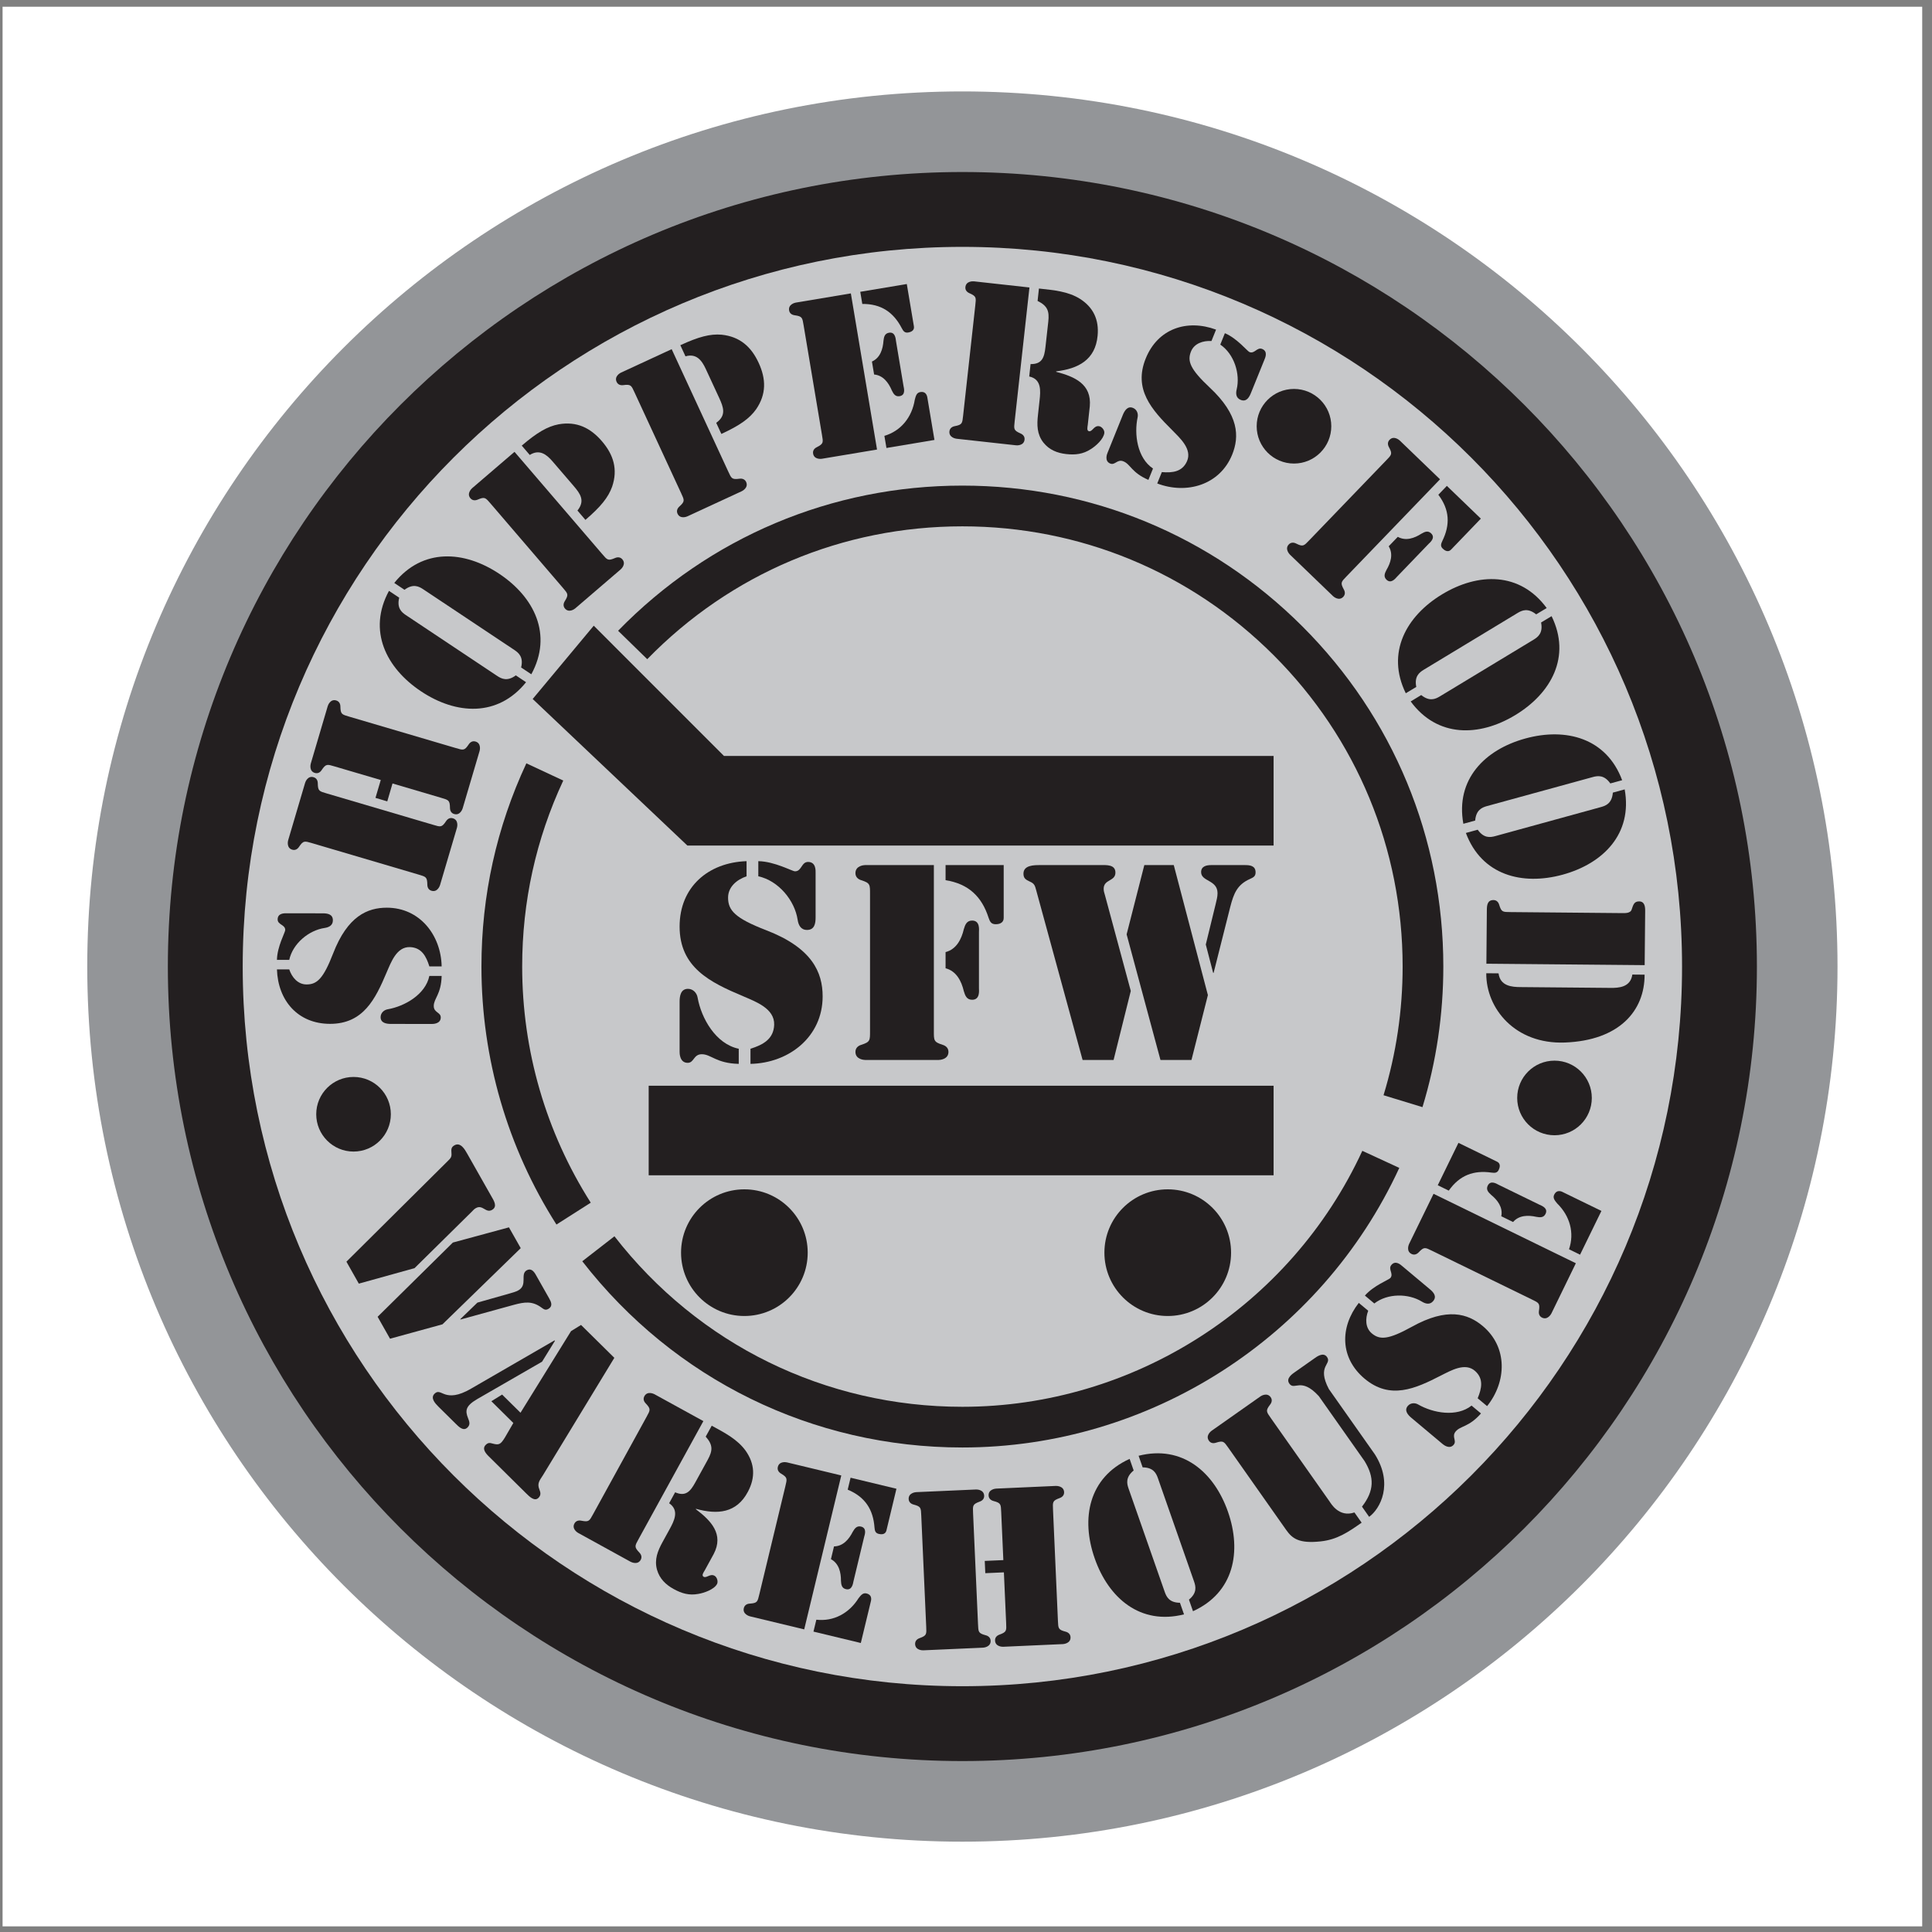
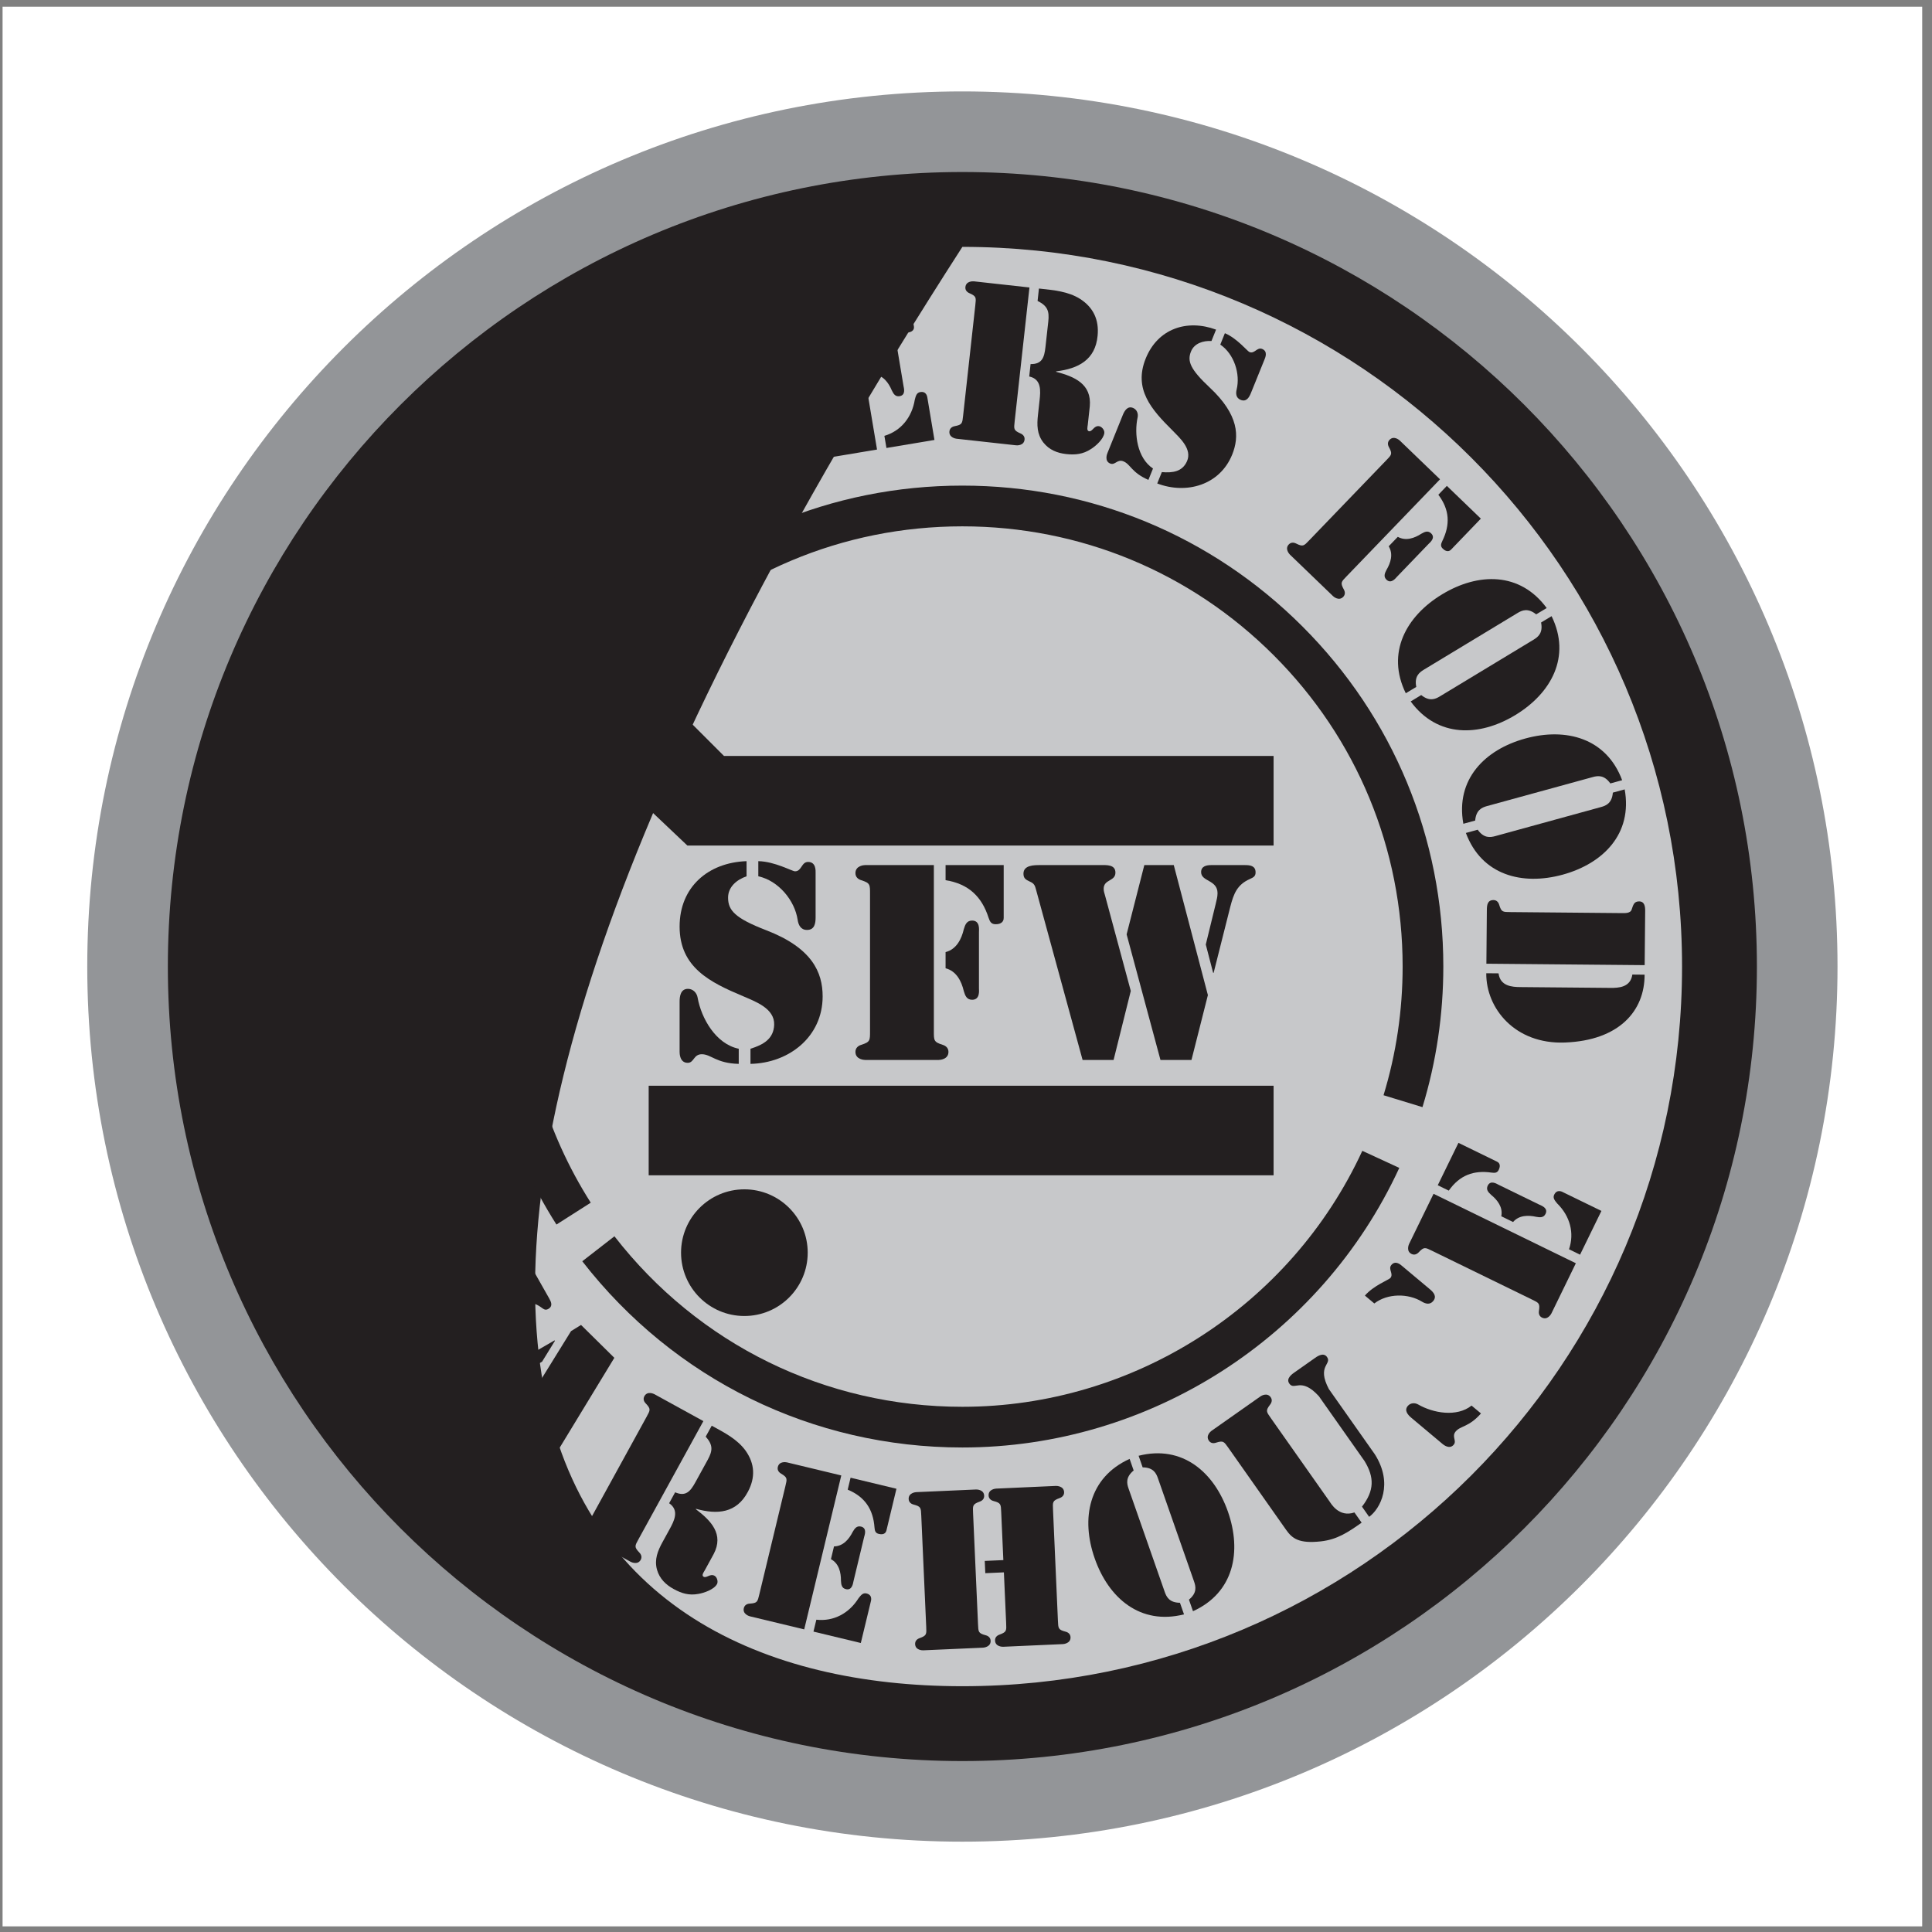
<svg xmlns="http://www.w3.org/2000/svg" width="194pt" height="194pt" viewBox="0 0 194 194" version="1.1">
  <rect x="0" y="0" width="194" height="194" fill="#808080" stroke="none" />
  <g id="surface1">
    <path style=" stroke:none;fill-rule:evenodd;fill:rgb(100%,100%,100%);fill-opacity:1;" d="M 0.258 0.676 L 193.016 0.676 L 193.016 193.434 L 0.258 193.434 L 0.258 0.676 " />
    <path style=" stroke:none;fill-rule:evenodd;fill:rgb(57.599%,58.4%,59.599%);fill-opacity:1;" d="M 96.637 9.18 C 48.105 9.18 8.762 48.523 8.762 97.055 C 8.762 145.586 48.105 184.93 96.637 184.93 C 145.168 184.93 184.512 145.586 184.512 97.055 C 184.512 48.523 145.168 9.18 96.637 9.18 " />
    <path style=" stroke:none;fill-rule:evenodd;fill:rgb(13.699%,12.199%,12.5%);fill-opacity:1;" d="M 96.637 17.273 C 52.578 17.273 16.855 52.996 16.855 97.055 C 16.855 141.117 52.578 176.836 96.637 176.836 C 140.699 176.836 176.418 141.117 176.418 97.055 C 176.418 52.996 140.699 17.273 96.637 17.273 " />
-     <path style=" stroke:none;fill-rule:evenodd;fill:rgb(78%,78.4%,79.199%);fill-opacity:1;" d="M 96.637 24.789 C 56.727 24.789 24.371 57.145 24.371 97.055 C 24.371 136.965 56.727 169.32 96.637 169.32 C 136.547 169.32 168.902 136.965 168.902 97.055 C 168.902 57.145 136.547 24.789 96.637 24.789 " />
+     <path style=" stroke:none;fill-rule:evenodd;fill:rgb(78%,78.4%,79.199%);fill-opacity:1;" d="M 96.637 24.789 C 24.371 136.965 56.727 169.32 96.637 169.32 C 136.547 169.32 168.902 136.965 168.902 97.055 C 168.902 57.145 136.547 24.789 96.637 24.789 " />
    <path style=" stroke:none;fill-rule:evenodd;fill:rgb(13.699%,12.199%,12.5%);fill-opacity:1;" d="M 36.031 128.895 L 34.785 126.691 L 44.965 116.582 C 45.262 116.289 45.371 116.18 45.332 115.762 C 45.305 115.41 45.301 115.191 45.633 115.004 C 46.242 114.66 46.676 115.418 46.914 115.844 L 49.344 120.133 C 49.574 120.539 49.996 121.156 49.406 121.492 C 48.777 121.848 48.473 120.922 47.789 121.309 C 47.621 121.402 47.531 121.504 47.379 121.664 L 41.625 127.34 L 36.031 128.895 " />
    <path style=" stroke:none;fill-rule:evenodd;fill:rgb(13.699%,12.199%,12.5%);fill-opacity:1;" d="M 52.289 125.332 L 44.43 132.98 L 39.164 134.426 L 37.918 132.223 L 45.473 124.77 L 51.105 123.242 L 52.289 125.332 " />
    <path style=" stroke:none;fill-rule:evenodd;fill:rgb(13.699%,12.199%,12.5%);fill-opacity:1;" d="M 47.938 130.801 L 51.219 129.871 C 51.508 129.777 51.773 129.727 52.051 129.57 C 53.012 129.027 52.203 127.945 52.891 127.555 C 53.316 127.316 53.609 127.66 53.797 127.996 L 55.148 130.383 C 55.348 130.734 55.539 131.16 55.059 131.434 C 54.781 131.59 54.625 131.484 54.379 131.305 C 53.445 130.613 52.664 130.738 51.602 131.023 L 46.234 132.5 L 46.23 132.453 L 47.938 130.801 " />
    <path style=" stroke:none;fill-rule:evenodd;fill:rgb(13.699%,12.199%,12.5%);fill-opacity:1;" d="M 54.43 136.734 L 47.898 140.5 C 46.742 141.184 46.703 141.652 46.992 142.387 C 47.129 142.73 47.25 143.031 46.953 143.332 C 46.535 143.758 46.066 143.262 45.762 142.965 L 44.023 141.246 C 43.723 140.945 43.191 140.395 43.625 139.957 C 43.984 139.594 44.227 139.863 44.723 140.023 C 45.203 140.172 45.957 140.227 47.305 139.438 L 55.68 134.594 L 55.723 134.637 L 54.43 136.734 " />
    <path style=" stroke:none;fill-rule:evenodd;fill:rgb(13.699%,12.199%,12.5%);fill-opacity:1;" d="M 51.547 142.887 L 49.34 140.703 L 50.418 140.035 L 52.266 141.859 L 57.34 133.664 L 58.344 133.043 L 61.688 136.344 L 54.512 148.145 C 54.184 148.656 53.914 148.957 54.16 149.559 C 54.281 149.859 54.344 150.129 54.074 150.402 C 53.672 150.809 53.141 150.254 52.852 149.973 L 49.09 146.25 C 48.785 145.953 48.379 145.488 48.766 145.094 C 49.004 144.855 49.172 144.867 49.473 144.957 C 50.09 145.117 50.254 145.07 50.699 144.348 L 51.547 142.887 " />
    <path style=" stroke:none;fill-rule:evenodd;fill:rgb(13.699%,12.199%,12.5%);fill-opacity:1;" d="M 64.922 142.277 C 65.297 141.59 65.379 141.488 64.84 140.922 C 64.637 140.715 64.562 140.457 64.707 140.195 C 65.004 139.656 65.637 139.957 65.711 139.996 L 70.629 142.699 L 64.121 154.547 C 63.742 155.234 63.664 155.336 64.203 155.902 C 64.402 156.109 64.48 156.367 64.336 156.629 C 64.039 157.168 63.406 156.867 63.328 156.828 L 58.059 153.93 C 57.984 153.891 57.387 153.516 57.684 152.977 C 57.828 152.715 58.09 152.641 58.371 152.699 C 59.137 152.852 59.18 152.73 59.559 152.039 L 64.922 142.277 " />
    <path style=" stroke:none;fill-rule:evenodd;fill:rgb(13.699%,12.199%,12.5%);fill-opacity:1;" d="M 71.469 143.16 L 71.562 143.211 C 72.773 143.875 74.059 144.535 74.883 145.688 C 75.793 146.988 75.863 148.359 75.102 149.789 C 73.965 151.949 72.035 152.105 69.891 151.508 L 69.871 151.543 C 71.395 152.699 72.711 154.051 71.664 156.047 L 70.766 157.688 C 70.672 157.855 70.41 158.195 70.652 158.328 C 70.953 158.492 71.305 157.984 71.75 158.23 C 71.992 158.363 72.137 158.805 71.996 159.066 C 71.699 159.605 70.703 159.957 70.121 160.051 C 69.199 160.223 68.449 160.004 67.648 159.562 C 66.848 159.125 66.23 158.52 65.973 157.625 C 65.688 156.598 66.047 155.727 66.527 154.848 L 67.223 153.582 C 67.691 152.727 68.246 151.672 67.191 150.945 L 67.793 149.848 C 68.852 150.305 69.32 149.762 69.82 148.852 L 71.059 146.598 C 71.57 145.664 71.613 145.105 70.863 144.258 L 71.469 143.16 " />
    <path style=" stroke:none;fill-rule:evenodd;fill:rgb(13.699%,12.199%,12.5%);fill-opacity:1;" d="M 79.023 146.844 L 84.477 148.156 L 80.754 163.613 L 75.301 162.301 C 75.219 162.281 74.547 162.074 74.691 161.477 C 74.762 161.188 74.992 161.043 75.277 161.027 C 76.059 160.973 76.066 160.844 76.25 160.082 L 78.859 149.254 C 79.043 148.488 79.094 148.367 78.426 147.969 C 78.176 147.82 78.035 147.59 78.105 147.301 C 78.25 146.699 78.941 146.824 79.023 146.844 " />
    <path style=" stroke:none;fill-rule:evenodd;fill:rgb(13.699%,12.199%,12.5%);fill-opacity:1;" d="M 85.41 148.383 L 90.016 149.492 L 89.008 153.688 C 88.98 153.789 88.867 154.176 88.246 154.027 C 87.895 153.945 87.84 153.711 87.812 153.379 C 87.68 151.574 86.867 150.309 85.121 149.582 L 85.41 148.383 " />
    <path style=" stroke:none;fill-rule:evenodd;fill:rgb(13.699%,12.199%,12.5%);fill-opacity:1;" d="M 83.746 155.281 C 84.668 155.266 85.254 154.555 85.629 153.812 C 85.82 153.488 86.023 153.188 86.457 153.289 C 87.098 153.445 86.812 154.164 86.773 154.328 L 85.699 158.793 C 85.66 158.957 85.582 159.727 84.941 159.574 C 84.508 159.469 84.465 159.105 84.445 158.73 C 84.449 157.902 84.25 157 83.438 156.562 L 83.746 155.281 " />
    <path style=" stroke:none;fill-rule:evenodd;fill:rgb(13.699%,12.199%,12.5%);fill-opacity:1;" d="M 81.973 162.641 C 83.699 162.836 85.254 162.008 86.207 160.488 C 86.426 160.215 86.633 159.914 87.004 160.004 C 87.664 160.164 87.453 160.77 87.434 160.852 L 86.438 164.98 L 81.684 163.836 L 81.973 162.641 " />
    <path style=" stroke:none;fill-rule:evenodd;fill:rgb(13.699%,12.199%,12.5%);fill-opacity:1;" d="M 98.207 163.086 C 98.242 163.871 98.227 164 98.977 164.203 C 99.258 164.273 99.457 164.457 99.473 164.754 C 99.5 165.371 98.801 165.445 98.715 165.449 L 92.707 165.715 C 92.621 165.719 91.918 165.707 91.891 165.094 C 91.879 164.793 92.059 164.594 92.332 164.496 C 93.066 164.23 93.039 164.105 93.004 163.32 L 92.508 152.191 C 92.473 151.406 92.488 151.277 91.734 151.078 C 91.457 151.004 91.258 150.824 91.242 150.527 C 91.215 149.91 91.914 149.836 92 149.832 L 98.008 149.566 C 98.094 149.562 98.797 149.574 98.824 150.188 C 98.836 150.484 98.656 150.684 98.383 150.781 C 97.648 151.051 97.676 151.176 97.711 151.961 L 98.207 163.086 " />
    <path style=" stroke:none;fill-rule:evenodd;fill:rgb(13.699%,12.199%,12.5%);fill-opacity:1;" d="M 100.805 157.887 L 98.938 157.969 L 98.883 156.738 L 100.75 156.656 L 100.535 151.836 C 100.5 151.051 100.516 150.922 99.762 150.723 C 99.484 150.648 99.281 150.465 99.27 150.168 C 99.242 149.555 99.941 149.48 100.027 149.477 L 106.035 149.207 C 106.121 149.207 106.82 149.215 106.852 149.832 C 106.863 150.129 106.68 150.328 106.406 150.426 C 105.676 150.691 105.703 150.82 105.738 151.605 L 106.23 162.73 C 106.266 163.516 106.25 163.645 107.004 163.844 C 107.285 163.918 107.484 164.102 107.496 164.398 C 107.523 165.012 106.824 165.086 106.742 165.09 L 100.73 165.359 C 100.648 165.363 99.945 165.352 99.918 164.734 C 99.902 164.438 100.086 164.238 100.359 164.141 C 101.09 163.875 101.066 163.746 101.031 162.961 L 100.805 157.887 " />
    <path style=" stroke:none;fill-rule:evenodd;fill:rgb(13.699%,12.199%,12.5%);fill-opacity:1;" d="M 113.836 147.656 C 113.016 148.328 113.145 148.957 113.32 149.461 L 116.957 159.855 C 117.133 160.355 117.422 160.93 118.484 160.941 L 118.891 162.105 C 114.504 163.211 111.316 160.477 109.922 156.48 C 108.523 152.488 109.309 148.363 113.43 146.492 L 113.836 147.656 " />
    <path style=" stroke:none;fill-rule:evenodd;fill:rgb(13.699%,12.199%,12.5%);fill-opacity:1;" d="M 119.387 160.625 C 120.211 159.953 120.078 159.324 119.906 158.82 L 116.27 148.43 C 116.094 147.926 115.805 147.352 114.738 147.344 L 114.332 146.18 C 118.719 145.07 121.906 147.809 123.305 151.801 C 124.699 155.793 123.914 159.918 119.793 161.789 L 119.387 160.625 " />
    <path style=" stroke:none;fill-rule:evenodd;fill:rgb(13.699%,12.199%,12.5%);fill-opacity:1;" d="M 132.43 140.195 C 130.621 138.219 129.988 139.68 129.465 138.93 C 129.082 138.395 129.82 137.926 130.012 137.789 L 131.992 136.395 C 132.184 136.262 132.871 135.723 133.25 136.262 C 133.777 137.012 132.188 137.117 133.438 139.484 L 138.055 146.035 C 139.934 149 138.602 151.5 137.48 152.312 L 136.762 151.289 C 138.016 149.676 138.008 148.332 137.02 146.711 L 132.43 140.195 " />
    <path style=" stroke:none;fill-rule:evenodd;fill:rgb(13.699%,12.199%,12.5%);fill-opacity:1;" d="M 136.727 152.898 C 135.352 153.863 134.281 154.594 132.617 154.777 C 130.441 155.012 129.766 154.496 129.152 153.629 L 123.352 145.391 C 122.898 144.75 122.844 144.633 122.102 144.867 C 121.828 144.961 121.559 144.914 121.391 144.668 C 121.035 144.164 121.582 143.727 121.652 143.676 L 126.57 140.215 C 126.641 140.164 127.238 139.797 127.594 140.301 C 127.766 140.543 127.719 140.809 127.539 141.039 C 127.066 141.656 127.156 141.75 127.609 142.395 L 133.496 150.754 C 133.621 150.926 134.43 152.41 136.004 151.871 L 136.727 152.898 " />
-     <path style=" stroke:none;fill-rule:evenodd;fill:rgb(13.699%,12.199%,12.5%);fill-opacity:1;" d="M 137.387 131.617 C 137.082 132.414 137.086 133.336 137.754 133.895 C 138.555 134.562 139.41 134.531 141.785 133.219 C 145.309 131.262 147.387 131.895 148.883 133.148 C 151.41 135.266 151.297 138.742 149.324 141.195 L 148.379 140.406 C 148.789 139.418 148.992 138.449 148.121 137.668 C 147.121 136.777 145.691 137.625 144.691 138.121 C 142.109 139.453 139.586 140.582 137.027 138.441 C 134.551 136.367 134.52 133.289 136.441 130.828 L 137.387 131.617 " />
    <path style=" stroke:none;fill-rule:evenodd;fill:rgb(13.699%,12.199%,12.5%);fill-opacity:1;" d="M 143.578 129.457 C 143.953 129.77 144.305 130.176 143.91 130.648 C 143.582 131.039 143.148 130.926 142.781 130.703 C 141.426 129.871 139.344 129.844 138 130.887 L 137.055 130.094 C 137.934 129.082 139.465 128.508 139.613 128.328 C 139.969 127.902 139.355 127.445 139.711 127.023 C 140.133 126.516 140.66 127.012 140.789 127.121 L 143.578 129.457 " />
    <path style=" stroke:none;fill-rule:evenodd;fill:rgb(13.699%,12.199%,12.5%);fill-opacity:1;" d="M 141.719 142.367 C 141.379 142.082 140.977 141.637 141.359 141.18 C 141.633 140.852 142.082 140.844 142.398 141.027 C 143.895 141.891 146.273 142.328 147.766 141.141 L 148.711 141.93 C 147.492 143.32 146.664 143.152 146.172 143.738 C 145.734 144.262 146.312 144.664 145.973 145.07 C 145.551 145.574 144.945 145.07 144.863 145.004 L 141.719 142.367 " />
    <path style=" stroke:none;fill-rule:evenodd;fill:rgb(13.699%,12.199%,12.5%);fill-opacity:1;" d="M 141.488 124.918 L 143.949 119.875 L 158.238 126.848 L 155.781 131.891 C 155.742 131.965 155.398 132.578 154.844 132.309 C 154.574 132.176 154.488 131.922 154.531 131.637 C 154.648 130.863 154.523 130.828 153.816 130.484 L 143.809 125.602 C 143.102 125.254 142.996 125.18 142.461 125.746 C 142.262 125.957 142.004 126.047 141.738 125.914 C 141.184 125.645 141.453 124.996 141.488 124.918 " />
    <path style=" stroke:none;fill-rule:evenodd;fill:rgb(13.699%,12.199%,12.5%);fill-opacity:1;" d="M 144.371 119.016 L 146.449 114.758 L 150.324 116.648 C 150.422 116.695 150.773 116.891 150.496 117.465 C 150.34 117.789 150.102 117.789 149.766 117.746 C 147.977 117.488 146.566 118.008 145.477 119.555 L 144.371 119.016 " />
    <path style=" stroke:none;fill-rule:evenodd;fill:rgb(13.699%,12.199%,12.5%);fill-opacity:1;" d="M 150.75 122.129 C 150.934 121.223 150.363 120.496 149.723 119.973 C 149.445 119.719 149.195 119.453 149.391 119.051 C 149.68 118.461 150.32 118.891 150.473 118.965 L 154.598 120.977 C 154.754 121.055 155.484 121.293 155.195 121.887 C 155.004 122.285 154.641 122.254 154.27 122.188 C 153.461 122.008 152.535 122.008 151.934 122.707 L 150.75 122.129 " />
    <path style=" stroke:none;fill-rule:evenodd;fill:rgb(13.699%,12.199%,12.5%);fill-opacity:1;" d="M 157.551 125.445 C 158.113 123.805 157.645 122.109 156.367 120.848 C 156.145 120.574 155.895 120.309 156.062 119.965 C 156.359 119.355 156.906 119.691 156.98 119.73 L 160.805 121.594 L 158.66 125.988 L 157.551 125.445 " />
    <path style=" stroke:none;fill-rule:evenodd;fill:rgb(13.699%,12.199%,12.5%);fill-opacity:1;" d="M 29.043 97.34 C 29.316 98.148 29.91 98.852 30.781 98.852 C 31.824 98.855 32.465 98.281 33.445 95.754 C 34.895 91.992 36.895 91.145 38.848 91.145 C 42.145 91.148 44.285 93.895 44.348 97.039 L 43.113 97.039 C 42.797 96.02 42.332 95.145 41.16 95.102 C 39.82 95.059 39.266 96.633 38.82 97.652 C 37.691 100.328 36.477 102.812 33.137 102.809 C 29.906 102.805 27.91 100.465 27.809 97.34 L 29.043 97.34 " />
    <path style=" stroke:none;fill-rule:evenodd;fill:rgb(13.699%,12.199%,12.5%);fill-opacity:1;" d="M 32.406 91.711 C 32.895 91.711 33.426 91.797 33.426 92.414 C 33.426 92.926 33.023 93.117 32.598 93.18 C 31.023 93.41 29.406 94.727 29.043 96.387 L 27.809 96.383 C 27.832 95.043 28.641 93.621 28.641 93.387 C 28.645 92.836 27.879 92.875 27.879 92.324 C 27.879 91.664 28.602 91.707 28.773 91.707 L 32.406 91.711 " />
    <path style=" stroke:none;fill-rule:evenodd;fill:rgb(13.699%,12.199%,12.5%);fill-opacity:1;" d="M 39.262 102.816 C 38.812 102.816 38.219 102.73 38.219 102.137 C 38.219 101.711 38.559 101.414 38.922 101.348 C 40.621 101.055 42.727 99.867 43.113 97.996 L 44.348 97.996 C 44.301 99.848 43.559 100.25 43.555 101.016 C 43.555 101.695 44.258 101.633 44.258 102.164 C 44.258 102.824 43.469 102.82 43.363 102.82 L 39.262 102.816 " />
    <path style=" stroke:none;fill-rule:evenodd;fill:rgb(13.699%,12.199%,12.5%);fill-opacity:1;" d="M 43.488 82.82 C 44.242 83.047 44.359 83.102 44.793 82.453 C 44.953 82.211 45.191 82.082 45.477 82.168 C 46.066 82.344 45.91 83.027 45.887 83.109 L 44.184 88.879 C 44.16 88.961 43.922 89.621 43.332 89.445 C 43.043 89.363 42.914 89.125 42.91 88.836 C 42.898 88.055 42.77 88.039 42.016 87.816 L 31.332 84.664 C 30.578 84.445 30.461 84.387 30.027 85.035 C 29.867 85.277 29.629 85.406 29.344 85.32 C 28.754 85.148 28.91 84.461 28.934 84.379 L 30.637 78.609 C 30.66 78.527 30.898 77.867 31.488 78.043 C 31.777 78.129 31.906 78.363 31.91 78.652 C 31.922 79.434 32.051 79.449 32.805 79.672 L 43.488 82.82 " />
    <path style=" stroke:none;fill-rule:evenodd;fill:rgb(13.699%,12.199%,12.5%);fill-opacity:1;" d="M 39.414 78.672 L 38.887 80.469 L 37.703 80.117 L 38.234 78.324 L 33.605 76.961 C 32.852 76.738 32.734 76.68 32.297 77.328 C 32.141 77.57 31.902 77.699 31.617 77.613 C 31.023 77.441 31.184 76.754 31.207 76.672 L 32.91 70.902 C 32.934 70.82 33.172 70.16 33.762 70.336 C 34.047 70.422 34.176 70.656 34.18 70.945 C 34.195 71.727 34.324 71.742 35.078 71.965 L 45.762 75.113 C 46.516 75.336 46.633 75.395 47.066 74.746 C 47.227 74.504 47.465 74.375 47.75 74.461 C 48.34 74.637 48.184 75.32 48.16 75.402 L 46.457 81.172 C 46.434 81.254 46.195 81.914 45.602 81.738 C 45.316 81.656 45.188 81.418 45.184 81.129 C 45.172 80.348 45.043 80.332 44.289 80.109 L 39.414 78.672 " />
    <path style=" stroke:none;fill-rule:evenodd;fill:rgb(13.699%,12.199%,12.5%);fill-opacity:1;" d="M 40.086 60.016 C 39.832 61.047 40.316 61.473 40.758 61.766 L 49.922 67.871 C 50.363 68.164 50.941 68.449 51.797 67.816 L 52.824 68.504 C 49.988 72.027 45.797 71.766 42.277 69.418 C 38.758 67.074 36.898 63.309 39.059 59.332 L 40.086 60.016 " />
    <path style=" stroke:none;fill-rule:evenodd;fill:rgb(13.699%,12.199%,12.5%);fill-opacity:1;" d="M 52.328 67.023 C 52.582 65.992 52.098 65.566 51.656 65.27 L 42.492 59.168 C 42.047 58.871 41.473 58.59 40.617 59.223 L 39.59 58.535 C 42.426 55.012 46.617 55.273 50.137 57.621 C 53.656 59.965 55.516 63.73 53.352 67.707 L 52.328 67.023 " />
    <path style=" stroke:none;fill-rule:evenodd;fill:rgb(13.699%,12.199%,12.5%);fill-opacity:1;" d="M 52.391 44.746 C 53.926 43.434 54.969 42.82 56.098 42.605 C 57.902 42.289 59.281 42.953 60.445 44.309 C 61.609 45.664 62.055 47.133 61.469 48.863 C 61.082 49.949 60.32 50.887 58.785 52.203 L 57.984 51.266 C 58.781 50.273 58.266 49.57 57.586 48.777 L 55.496 46.344 C 54.875 45.617 54.16 45.078 53.195 45.684 L 52.391 44.746 " />
    <path style=" stroke:none;fill-rule:evenodd;fill:rgb(13.699%,12.199%,12.5%);fill-opacity:1;" d="M 49.262 50.566 C 48.75 49.973 48.684 49.859 47.969 50.168 C 47.703 50.281 47.434 50.262 47.238 50.035 C 46.836 49.566 47.344 49.078 47.406 49.023 L 51.664 45.371 L 60.469 55.633 C 60.98 56.23 61.047 56.34 61.766 56.031 C 62.027 55.918 62.297 55.938 62.492 56.164 C 62.895 56.633 62.391 57.121 62.324 57.176 L 57.758 61.094 C 57.695 61.148 57.133 61.574 56.73 61.105 C 56.539 60.879 56.559 60.609 56.715 60.363 C 57.125 59.703 57.027 59.621 56.516 59.023 L 49.262 50.566 " />
-     <path style=" stroke:none;fill-rule:evenodd;fill:rgb(13.699%,12.199%,12.5%);fill-opacity:1;" d="M 68.316 34.664 C 70.148 33.816 71.316 33.508 72.465 33.609 C 74.285 33.801 75.434 34.812 76.18 36.434 C 76.93 38.055 76.961 39.586 75.926 41.094 C 75.258 42.035 74.27 42.727 72.434 43.574 L 71.918 42.457 C 72.957 41.719 72.648 40.898 72.215 39.953 L 70.867 37.043 C 70.465 36.176 69.926 35.465 68.832 35.781 L 68.316 34.664 " />
    <path style=" stroke:none;fill-rule:evenodd;fill:rgb(13.699%,12.199%,12.5%);fill-opacity:1;" d="M 63.719 39.41 C 63.391 38.695 63.355 38.57 62.582 38.672 C 62.297 38.711 62.043 38.617 61.918 38.348 C 61.656 37.789 62.277 37.453 62.352 37.418 L 67.445 35.062 L 73.121 47.336 C 73.449 48.047 73.484 48.172 74.258 48.07 C 74.543 48.031 74.797 48.129 74.922 48.395 C 75.18 48.957 74.562 49.289 74.484 49.324 L 69.027 51.848 C 68.949 51.887 68.293 52.141 68.035 51.582 C 67.91 51.312 68.004 51.059 68.219 50.863 C 68.797 50.34 68.723 50.23 68.395 49.52 L 63.719 39.41 " />
    <path style=" stroke:none;fill-rule:evenodd;fill:rgb(13.699%,12.199%,12.5%);fill-opacity:1;" d="M 79.902 30.387 L 85.438 29.461 L 88.066 45.141 L 82.531 46.066 C 82.449 46.082 81.75 46.156 81.648 45.551 C 81.598 45.254 81.754 45.035 82.016 44.906 C 82.711 44.551 82.668 44.43 82.535 43.652 L 80.695 32.672 C 80.566 31.895 80.566 31.766 79.793 31.656 C 79.508 31.617 79.285 31.461 79.238 31.168 C 79.137 30.559 79.82 30.402 79.902 30.387 " />
    <path style=" stroke:none;fill-rule:evenodd;fill:rgb(13.699%,12.199%,12.5%);fill-opacity:1;" d="M 86.383 29.301 L 91.055 28.52 L 91.77 32.773 C 91.785 32.879 91.832 33.281 91.203 33.387 C 90.848 33.445 90.707 33.254 90.551 32.957 C 89.719 31.352 88.48 30.504 86.586 30.52 L 86.383 29.301 " />
    <path style=" stroke:none;fill-rule:evenodd;fill:rgb(13.699%,12.199%,12.5%);fill-opacity:1;" d="M 87.555 36.305 C 88.398 35.926 88.656 35.039 88.715 34.215 C 88.758 33.84 88.828 33.484 89.27 33.41 C 89.918 33.301 89.941 34.07 89.969 34.238 L 90.727 38.77 C 90.754 38.938 90.984 39.672 90.336 39.781 C 89.895 39.855 89.715 39.539 89.551 39.203 C 89.227 38.438 88.691 37.688 87.773 37.605 L 87.555 36.305 " />
    <path style=" stroke:none;fill-rule:evenodd;fill:rgb(13.699%,12.199%,12.5%);fill-opacity:1;" d="M 88.805 43.766 C 90.469 43.273 91.574 41.902 91.859 40.129 C 91.953 39.789 92.023 39.434 92.402 39.371 C 93.07 39.258 93.113 39.898 93.129 39.98 L 93.832 44.176 L 89.012 44.984 L 88.805 43.766 " />
    <path style=" stroke:none;fill-rule:evenodd;fill:rgb(13.699%,12.199%,12.5%);fill-opacity:1;" d="M 97.934 30.66 C 98.02 29.879 98.055 29.754 97.344 29.441 C 97.078 29.324 96.906 29.113 96.941 28.82 C 97.008 28.207 97.711 28.242 97.793 28.25 L 103.371 28.867 L 101.887 42.305 C 101.801 43.086 101.766 43.211 102.48 43.527 C 102.742 43.641 102.914 43.852 102.879 44.148 C 102.812 44.762 102.109 44.727 102.027 44.715 L 96.047 44.055 C 95.961 44.047 95.27 43.926 95.336 43.312 C 95.371 43.02 95.582 42.848 95.867 42.793 C 96.629 42.645 96.625 42.516 96.711 41.734 L 97.934 30.66 " />
    <path style=" stroke:none;fill-rule:evenodd;fill:rgb(13.699%,12.199%,12.5%);fill-opacity:1;" d="M 104.324 28.973 L 104.43 28.984 C 105.805 29.137 107.242 29.254 108.445 30.008 C 109.781 30.859 110.371 32.102 110.215 33.711 C 109.988 36.145 108.266 37.023 106.055 37.289 L 106.051 37.336 C 107.902 37.816 109.637 38.562 109.43 40.809 L 109.227 42.668 C 109.203 42.859 109.094 43.273 109.367 43.305 C 109.707 43.34 109.84 42.734 110.344 42.793 C 110.621 42.82 110.922 43.176 110.891 43.473 C 110.82 44.086 110.039 44.789 109.535 45.098 C 108.75 45.609 107.973 45.695 107.062 45.594 C 106.152 45.492 105.355 45.172 104.773 44.441 C 104.117 43.602 104.113 42.66 104.227 41.664 L 104.383 40.23 C 104.492 39.258 104.602 38.07 103.348 37.805 L 103.484 36.559 C 104.637 36.578 104.863 35.898 104.977 34.863 L 105.262 32.305 C 105.379 31.25 105.199 30.715 104.188 30.219 L 104.324 28.973 " />
    <path style=" stroke:none;fill-rule:evenodd;fill:rgb(13.699%,12.199%,12.5%);fill-opacity:1;" d="M 121.648 34.242 C 120.797 34.195 119.922 34.484 119.594 35.289 C 119.203 36.258 119.496 37.062 121.477 38.918 C 124.422 41.672 124.461 43.84 123.727 45.652 C 122.488 48.707 119.141 49.668 116.203 48.547 L 116.664 47.406 C 117.73 47.492 118.715 47.387 119.191 46.316 C 119.73 45.094 118.48 43.988 117.703 43.191 C 115.645 41.145 113.793 39.09 115.047 35.996 C 116.258 33 119.176 32.023 122.109 33.098 L 121.648 34.242 " />
    <path style=" stroke:none;fill-rule:evenodd;fill:rgb(13.699%,12.199%,12.5%);fill-opacity:1;" d="M 125.609 39.469 C 125.426 39.922 125.148 40.383 124.578 40.152 C 124.105 39.961 124.078 39.516 124.18 39.098 C 124.551 37.551 123.938 35.559 122.535 34.602 L 122.996 33.457 C 124.23 33.98 125.246 35.266 125.465 35.352 C 125.977 35.559 126.223 34.832 126.738 35.039 C 127.348 35.289 127.035 35.941 126.973 36.102 L 125.609 39.469 " />
    <path style=" stroke:none;fill-rule:evenodd;fill:rgb(13.699%,12.199%,12.5%);fill-opacity:1;" d="M 112.746 41.668 C 112.914 41.254 113.219 40.734 113.77 40.961 C 114.164 41.117 114.312 41.547 114.234 41.902 C 113.871 43.594 114.188 45.988 115.777 47.047 L 115.316 48.188 C 113.617 47.453 113.52 46.613 112.812 46.328 C 112.184 46.07 111.977 46.746 111.484 46.547 C 110.875 46.301 111.168 45.57 111.211 45.473 L 112.746 41.668 " />
    <path style=" stroke:none;fill-rule:evenodd;fill:rgb(13.699%,12.199%,12.5%);fill-opacity:1;" d="M 139.191 46.23 C 139.738 45.664 139.844 45.586 139.469 44.902 C 139.328 44.648 139.324 44.379 139.531 44.164 C 139.957 43.719 140.492 44.176 140.555 44.234 L 144.598 48.129 L 135.219 57.867 C 134.672 58.434 134.566 58.508 134.941 59.195 C 135.082 59.445 135.086 59.719 134.879 59.934 C 134.453 60.375 133.918 59.922 133.855 59.859 L 129.523 55.688 C 129.465 55.629 128.988 55.109 129.414 54.668 C 129.621 54.453 129.891 54.449 130.148 54.578 C 130.848 54.926 130.922 54.82 131.465 54.254 L 139.191 46.23 " />
    <path style=" stroke:none;fill-rule:evenodd;fill:rgb(13.699%,12.199%,12.5%);fill-opacity:1;" d="M 145.285 48.789 L 148.699 52.078 L 145.707 55.188 C 145.633 55.266 145.336 55.539 144.879 55.098 C 144.617 54.848 144.688 54.621 144.832 54.316 C 145.629 52.691 145.57 51.191 144.43 49.68 L 145.285 48.789 " />
    <path style=" stroke:none;fill-rule:evenodd;fill:rgb(13.699%,12.199%,12.5%);fill-opacity:1;" d="M 140.359 53.906 C 141.164 54.355 142.031 54.039 142.73 53.59 C 143.059 53.402 143.383 53.246 143.707 53.559 C 144.18 54.016 143.574 54.492 143.453 54.613 L 140.27 57.922 C 140.152 58.043 139.699 58.668 139.223 58.211 C 138.902 57.902 139.047 57.566 139.219 57.234 C 139.641 56.52 139.926 55.641 139.445 54.855 L 140.359 53.906 " />
    <path style=" stroke:none;fill-rule:evenodd;fill:rgb(13.699%,12.199%,12.5%);fill-opacity:1;" d="M 154.254 61.691 C 153.426 61.023 152.836 61.281 152.383 61.555 L 142.961 67.254 C 142.508 67.531 142.004 67.934 142.215 68.977 L 141.16 69.613 C 139.172 65.551 141.191 61.867 144.812 59.676 C 148.43 57.488 152.629 57.406 155.309 61.055 L 154.254 61.691 " />
    <path style=" stroke:none;fill-rule:evenodd;fill:rgb(13.699%,12.199%,12.5%);fill-opacity:1;" d="M 142.711 69.793 C 143.535 70.461 144.125 70.203 144.578 69.93 L 154 64.23 C 154.453 63.953 154.953 63.551 154.746 62.508 L 155.801 61.871 C 157.789 65.934 155.77 69.617 152.148 71.809 C 148.531 73.996 144.332 74.078 141.652 70.434 L 142.711 69.793 " />
    <path style=" stroke:none;fill-rule:evenodd;fill:rgb(13.699%,12.199%,12.5%);fill-opacity:1;" d="M 161.699 78.668 C 161.086 77.801 160.449 77.887 159.938 78.027 L 149.316 80.941 C 148.805 81.082 148.215 81.336 148.129 82.395 L 146.941 82.719 C 146.137 78.266 149.086 75.277 153.164 74.156 C 157.242 73.035 161.305 74.105 162.887 78.344 L 161.699 78.668 " />
    <path style=" stroke:none;fill-rule:evenodd;fill:rgb(13.699%,12.199%,12.5%);fill-opacity:1;" d="M 148.383 83.316 C 148.996 84.184 149.633 84.098 150.145 83.957 L 160.762 81.039 C 161.273 80.902 161.867 80.648 161.953 79.59 L 163.141 79.266 C 163.945 83.719 160.996 86.707 156.918 87.828 C 152.84 88.945 148.777 87.879 147.195 83.641 L 148.383 83.316 " />
    <path style=" stroke:none;fill-rule:evenodd;fill:rgb(13.699%,12.199%,12.5%);fill-opacity:1;" d="M 165.141 97.871 C 165.152 101.484 162.617 104.48 157.129 104.684 C 152.133 104.875 149.211 101.254 149.242 97.727 L 150.477 97.738 C 150.637 99.035 151.848 99.109 152.652 99.117 L 161.707 99.199 C 162.516 99.207 163.727 99.156 163.91 97.859 L 165.141 97.871 " />
    <path style=" stroke:none;fill-rule:evenodd;fill:rgb(13.699%,12.199%,12.5%);fill-opacity:1;" d="M 149.254 96.77 L 149.301 91.371 C 149.305 90.906 149.352 90.375 149.969 90.379 C 150.266 90.383 150.457 90.574 150.539 90.852 C 150.766 91.598 150.895 91.578 151.68 91.586 L 162.816 91.688 C 163.137 91.688 163.711 91.734 163.84 91.332 C 163.992 90.91 164.059 90.508 164.59 90.512 C 165.145 90.516 165.203 91.047 165.199 91.473 L 165.148 96.914 L 149.254 96.77 " />
    <path style=" stroke:none;fill-rule:evenodd;fill:rgb(13.699%,12.199%,12.5%);fill-opacity:1;" d="M 64.992 66.191 C 73.383 57.586 84.621 52.852 96.637 52.852 C 108.445 52.852 119.547 57.449 127.895 65.797 C 136.246 74.145 140.844 85.246 140.844 97.055 C 140.844 101.461 140.199 105.805 138.926 109.977 L 142.836 111.172 C 144.227 106.613 144.93 101.863 144.93 97.055 C 144.93 84.156 139.906 72.027 130.785 62.906 C 121.664 53.785 109.535 48.762 96.637 48.762 C 83.512 48.762 71.234 53.938 62.066 63.336 L 64.992 66.191 " />
    <path style=" stroke:none;fill-rule:evenodd;fill:rgb(13.699%,12.199%,12.5%);fill-opacity:1;" d="M 136.797 115.559 C 129.59 131.172 113.824 141.262 96.637 141.262 C 82.883 141.262 70.148 135.02 61.699 124.141 L 58.469 126.648 C 67.699 138.531 81.609 145.348 96.637 145.348 C 115.414 145.348 132.637 134.328 140.508 117.273 L 136.797 115.559 " />
    <path style=" stroke:none;fill-rule:evenodd;fill:rgb(13.699%,12.199%,12.5%);fill-opacity:1;" d="M 59.32 120.766 C 54.816 113.688 52.434 105.488 52.434 97.055 C 52.434 90.527 53.82 84.246 56.559 78.379 L 52.855 76.648 C 49.863 83.062 48.344 89.926 48.344 97.055 C 48.344 106.266 50.949 115.227 55.875 122.961 L 59.32 120.766 " />
    <path style=" stroke:none;fill-rule:evenodd;fill:rgb(13.699%,12.199%,12.5%);fill-opacity:1;" d="M 53.488 70.188 L 69.023 84.906 L 127.887 84.906 L 127.887 75.91 L 72.699 75.91 L 59.621 62.828 L 53.488 70.188 " />
    <path style=" stroke:none;fill-rule:evenodd;fill:rgb(13.699%,12.199%,12.5%);fill-opacity:1;" d="M 65.137 118.016 L 127.887 118.016 L 127.887 109.023 L 65.137 109.023 L 65.137 118.016 " />
    <path style=" stroke:none;fill-rule:evenodd;fill:rgb(13.699%,12.199%,12.5%);fill-opacity:1;" d="M 74.746 119.426 C 71.23 119.426 68.387 122.273 68.387 125.785 C 68.387 129.297 71.23 132.145 74.746 132.145 C 78.258 132.145 81.105 129.297 81.105 125.785 C 81.105 122.273 78.258 119.426 74.746 119.426 " />
-     <path style=" stroke:none;fill-rule:evenodd;fill:rgb(13.699%,12.199%,12.5%);fill-opacity:1;" d="M 117.258 119.426 C 113.746 119.426 110.898 122.273 110.898 125.785 C 110.898 129.297 113.746 132.145 117.258 132.145 C 120.77 132.145 123.617 129.297 123.617 125.785 C 123.617 122.273 120.77 119.426 117.258 119.426 " />
    <path style=" stroke:none;fill-rule:evenodd;fill:rgb(13.699%,12.199%,12.5%);fill-opacity:1;" d="M 35.5 108.141 C 33.434 108.141 31.754 109.816 31.754 111.887 C 31.754 113.953 33.434 115.633 35.5 115.633 C 37.57 115.633 39.246 113.953 39.246 111.887 C 39.246 109.816 37.57 108.141 35.5 108.141 " />
-     <path style=" stroke:none;fill-rule:evenodd;fill:rgb(13.699%,12.199%,12.5%);fill-opacity:1;" d="M 129.934 39.055 C 127.863 39.055 126.188 40.73 126.188 42.801 C 126.188 44.867 127.863 46.547 129.934 46.547 C 132 46.547 133.68 44.867 133.68 42.801 C 133.68 40.73 132 39.055 129.934 39.055 " />
-     <path style=" stroke:none;fill-rule:evenodd;fill:rgb(13.699%,12.199%,12.5%);fill-opacity:1;" d="M 156.094 106.504 C 154.023 106.504 152.348 108.18 152.348 110.25 C 152.348 112.32 154.023 113.996 156.094 113.996 C 158.164 113.996 159.84 112.32 159.84 110.25 C 159.84 108.18 158.164 106.504 156.094 106.504 " />
    <path style=" stroke:none;fill-rule:evenodd;fill:rgb(13.699%,12.199%,12.5%);fill-opacity:1;" d="M 74.965 87.992 C 73.973 88.332 73.109 89.062 73.109 90.137 C 73.109 91.418 73.816 92.203 76.93 93.406 C 81.559 95.184 82.605 97.645 82.605 100.051 C 82.605 104.105 79.23 106.75 75.359 106.828 L 75.359 105.309 C 76.613 104.918 77.688 104.34 77.738 102.902 C 77.793 101.254 75.855 100.574 74.602 100.027 C 71.305 98.641 68.242 97.148 68.242 93.039 C 68.242 89.062 71.121 86.605 74.965 86.473 L 74.965 87.992 " />
    <path style=" stroke:none;fill-rule:evenodd;fill:rgb(13.699%,12.199%,12.5%);fill-opacity:1;" d="M 81.898 92.125 C 81.898 92.727 81.793 93.379 81.035 93.379 C 80.406 93.379 80.172 92.883 80.094 92.359 C 79.805 90.426 78.184 88.438 76.145 87.992 L 76.145 86.473 C 77.793 86.5 79.543 87.492 79.832 87.492 C 80.512 87.492 80.461 86.551 81.141 86.551 C 81.953 86.551 81.898 87.441 81.898 87.652 L 81.898 92.125 " />
    <path style=" stroke:none;fill-rule:evenodd;fill:rgb(13.699%,12.199%,12.5%);fill-opacity:1;" d="M 68.242 100.574 C 68.242 100.027 68.348 99.293 69.082 99.293 C 69.602 99.293 69.969 99.711 70.047 100.156 C 70.414 102.25 71.879 104.84 74.18 105.309 L 74.18 106.828 C 71.906 106.773 71.41 105.859 70.469 105.859 C 69.629 105.859 69.707 106.723 69.055 106.723 C 68.242 106.723 68.242 105.754 68.242 105.625 L 68.242 100.574 " />
    <path style=" stroke:none;fill-rule:evenodd;fill:rgb(13.699%,12.199%,12.5%);fill-opacity:1;" d="M 87.363 89.797 C 87.363 88.828 87.391 88.672 86.473 88.383 C 86.137 88.277 85.898 88.043 85.898 87.676 C 85.898 86.918 86.762 86.867 86.867 86.867 L 93.773 86.867 L 93.773 103.504 C 93.773 104.473 93.746 104.629 94.664 104.918 C 95.004 105.023 95.238 105.258 95.238 105.625 C 95.238 106.383 94.375 106.434 94.27 106.434 L 86.867 106.434 C 86.762 106.434 85.898 106.383 85.898 105.625 C 85.898 105.258 86.137 105.023 86.473 104.918 C 87.391 104.629 87.363 104.473 87.363 103.504 L 87.363 89.797 " />
    <path style=" stroke:none;fill-rule:evenodd;fill:rgb(13.699%,12.199%,12.5%);fill-opacity:1;" d="M 94.949 86.867 L 100.785 86.867 L 100.785 92.176 C 100.785 92.309 100.758 92.805 99.973 92.805 C 99.527 92.805 99.398 92.543 99.266 92.152 C 98.586 90.031 97.254 88.75 94.949 88.383 L 94.949 86.867 " />
    <path style=" stroke:none;fill-rule:evenodd;fill:rgb(13.699%,12.199%,12.5%);fill-opacity:1;" d="M 94.949 95.605 C 96.051 95.316 96.547 94.297 96.781 93.301 C 96.914 92.855 97.07 92.438 97.617 92.438 C 98.43 92.438 98.301 93.379 98.301 93.59 L 98.301 99.238 C 98.301 99.449 98.43 100.391 97.617 100.391 C 97.07 100.391 96.914 99.973 96.781 99.527 C 96.547 98.535 96.051 97.516 94.949 97.227 L 94.949 95.605 " />
    <path style=" stroke:none;fill-rule:evenodd;fill:rgb(13.699%,12.199%,12.5%);fill-opacity:1;" d="M 111.82 106.434 L 108.707 106.434 L 104.051 89.402 C 103.918 88.906 103.867 88.723 103.395 88.516 C 103.004 88.332 102.77 88.199 102.77 87.73 C 102.77 86.867 103.84 86.867 104.441 86.867 L 110.512 86.867 C 111.086 86.867 112.004 86.789 112.004 87.625 C 112.004 88.516 110.824 88.277 110.824 89.246 C 110.824 89.48 110.879 89.641 110.957 89.902 L 113.547 99.504 L 111.82 106.434 " />
    <path style=" stroke:none;fill-rule:evenodd;fill:rgb(13.699%,12.199%,12.5%);fill-opacity:1;" d="M 117.863 86.867 L 121.289 99.922 L 119.641 106.434 L 116.527 106.434 L 113.129 93.824 L 114.906 86.867 L 117.863 86.867 " />
    <path style=" stroke:none;fill-rule:evenodd;fill:rgb(13.699%,12.199%,12.5%);fill-opacity:1;" d="M 121.078 94.844 L 122.074 90.766 C 122.152 90.398 122.258 90.086 122.258 89.691 C 122.258 88.332 120.609 88.539 120.609 87.574 C 120.609 86.973 121.16 86.867 121.629 86.867 L 125.004 86.867 C 125.5 86.867 126.078 86.918 126.078 87.598 C 126.078 87.992 125.867 88.098 125.527 88.254 C 124.219 88.828 123.879 89.742 123.539 91.051 L 121.863 97.695 L 121.812 97.672 L 121.078 94.844 " />
  </g>
</svg>